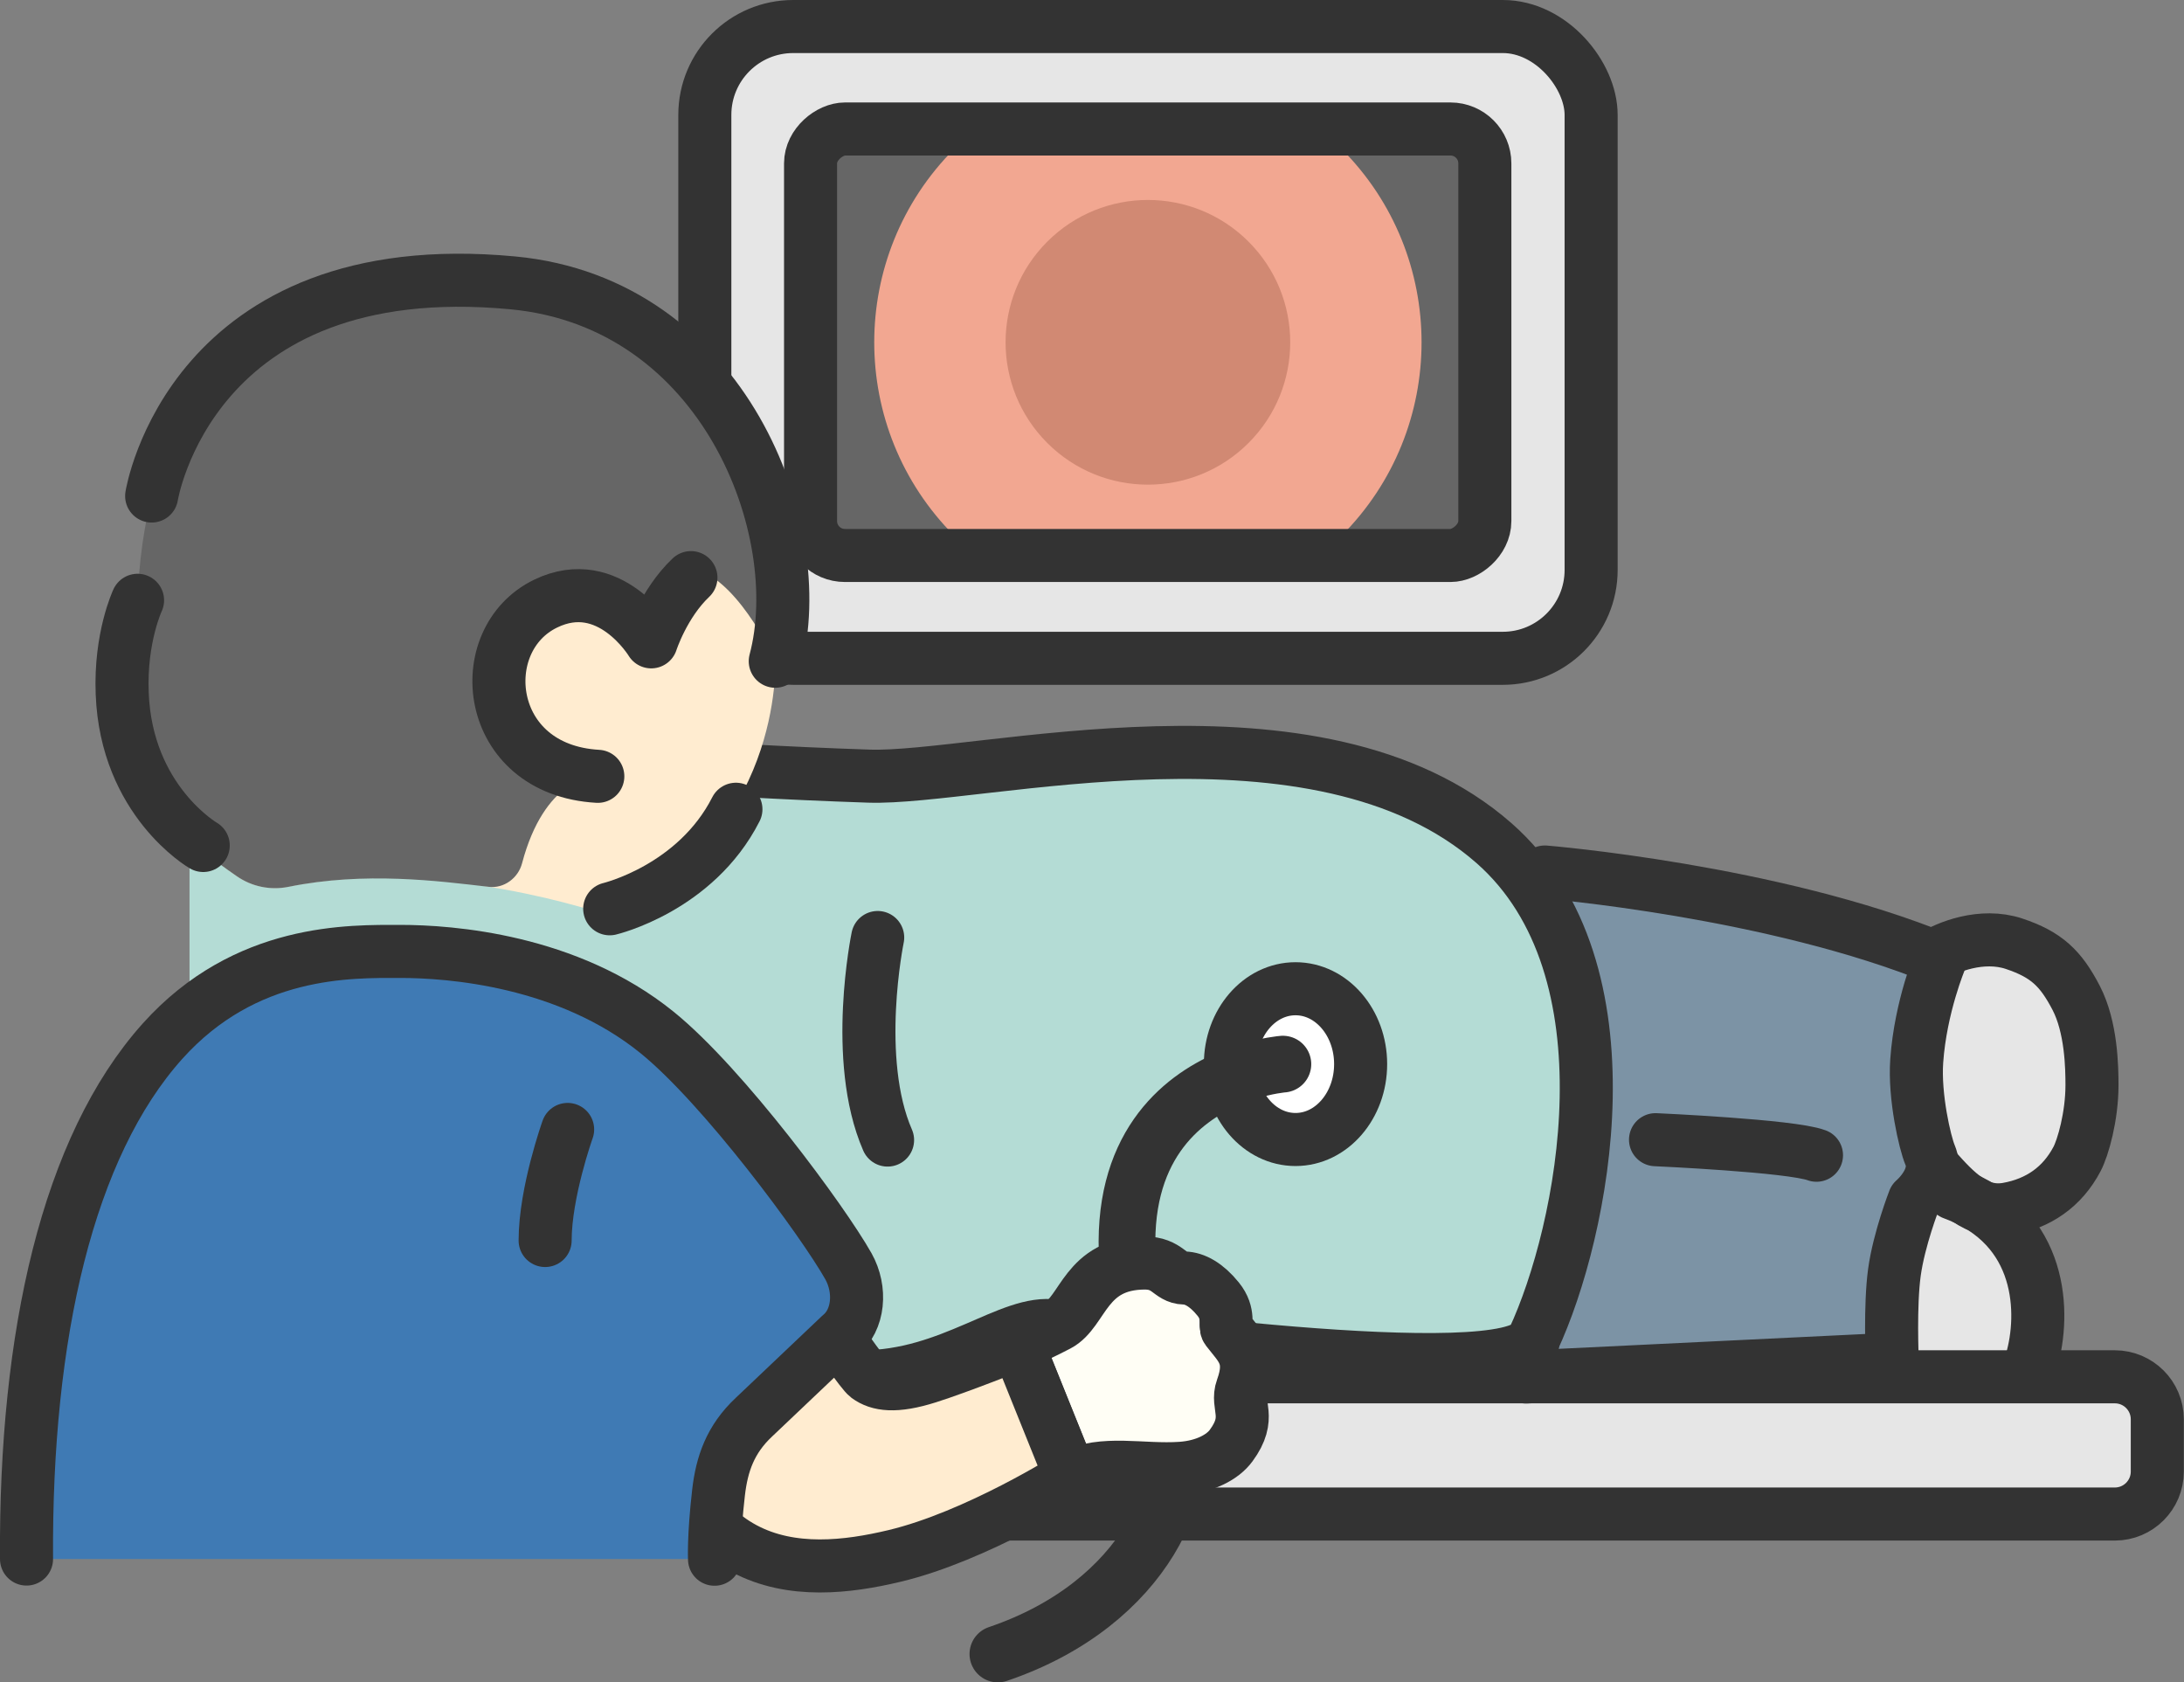
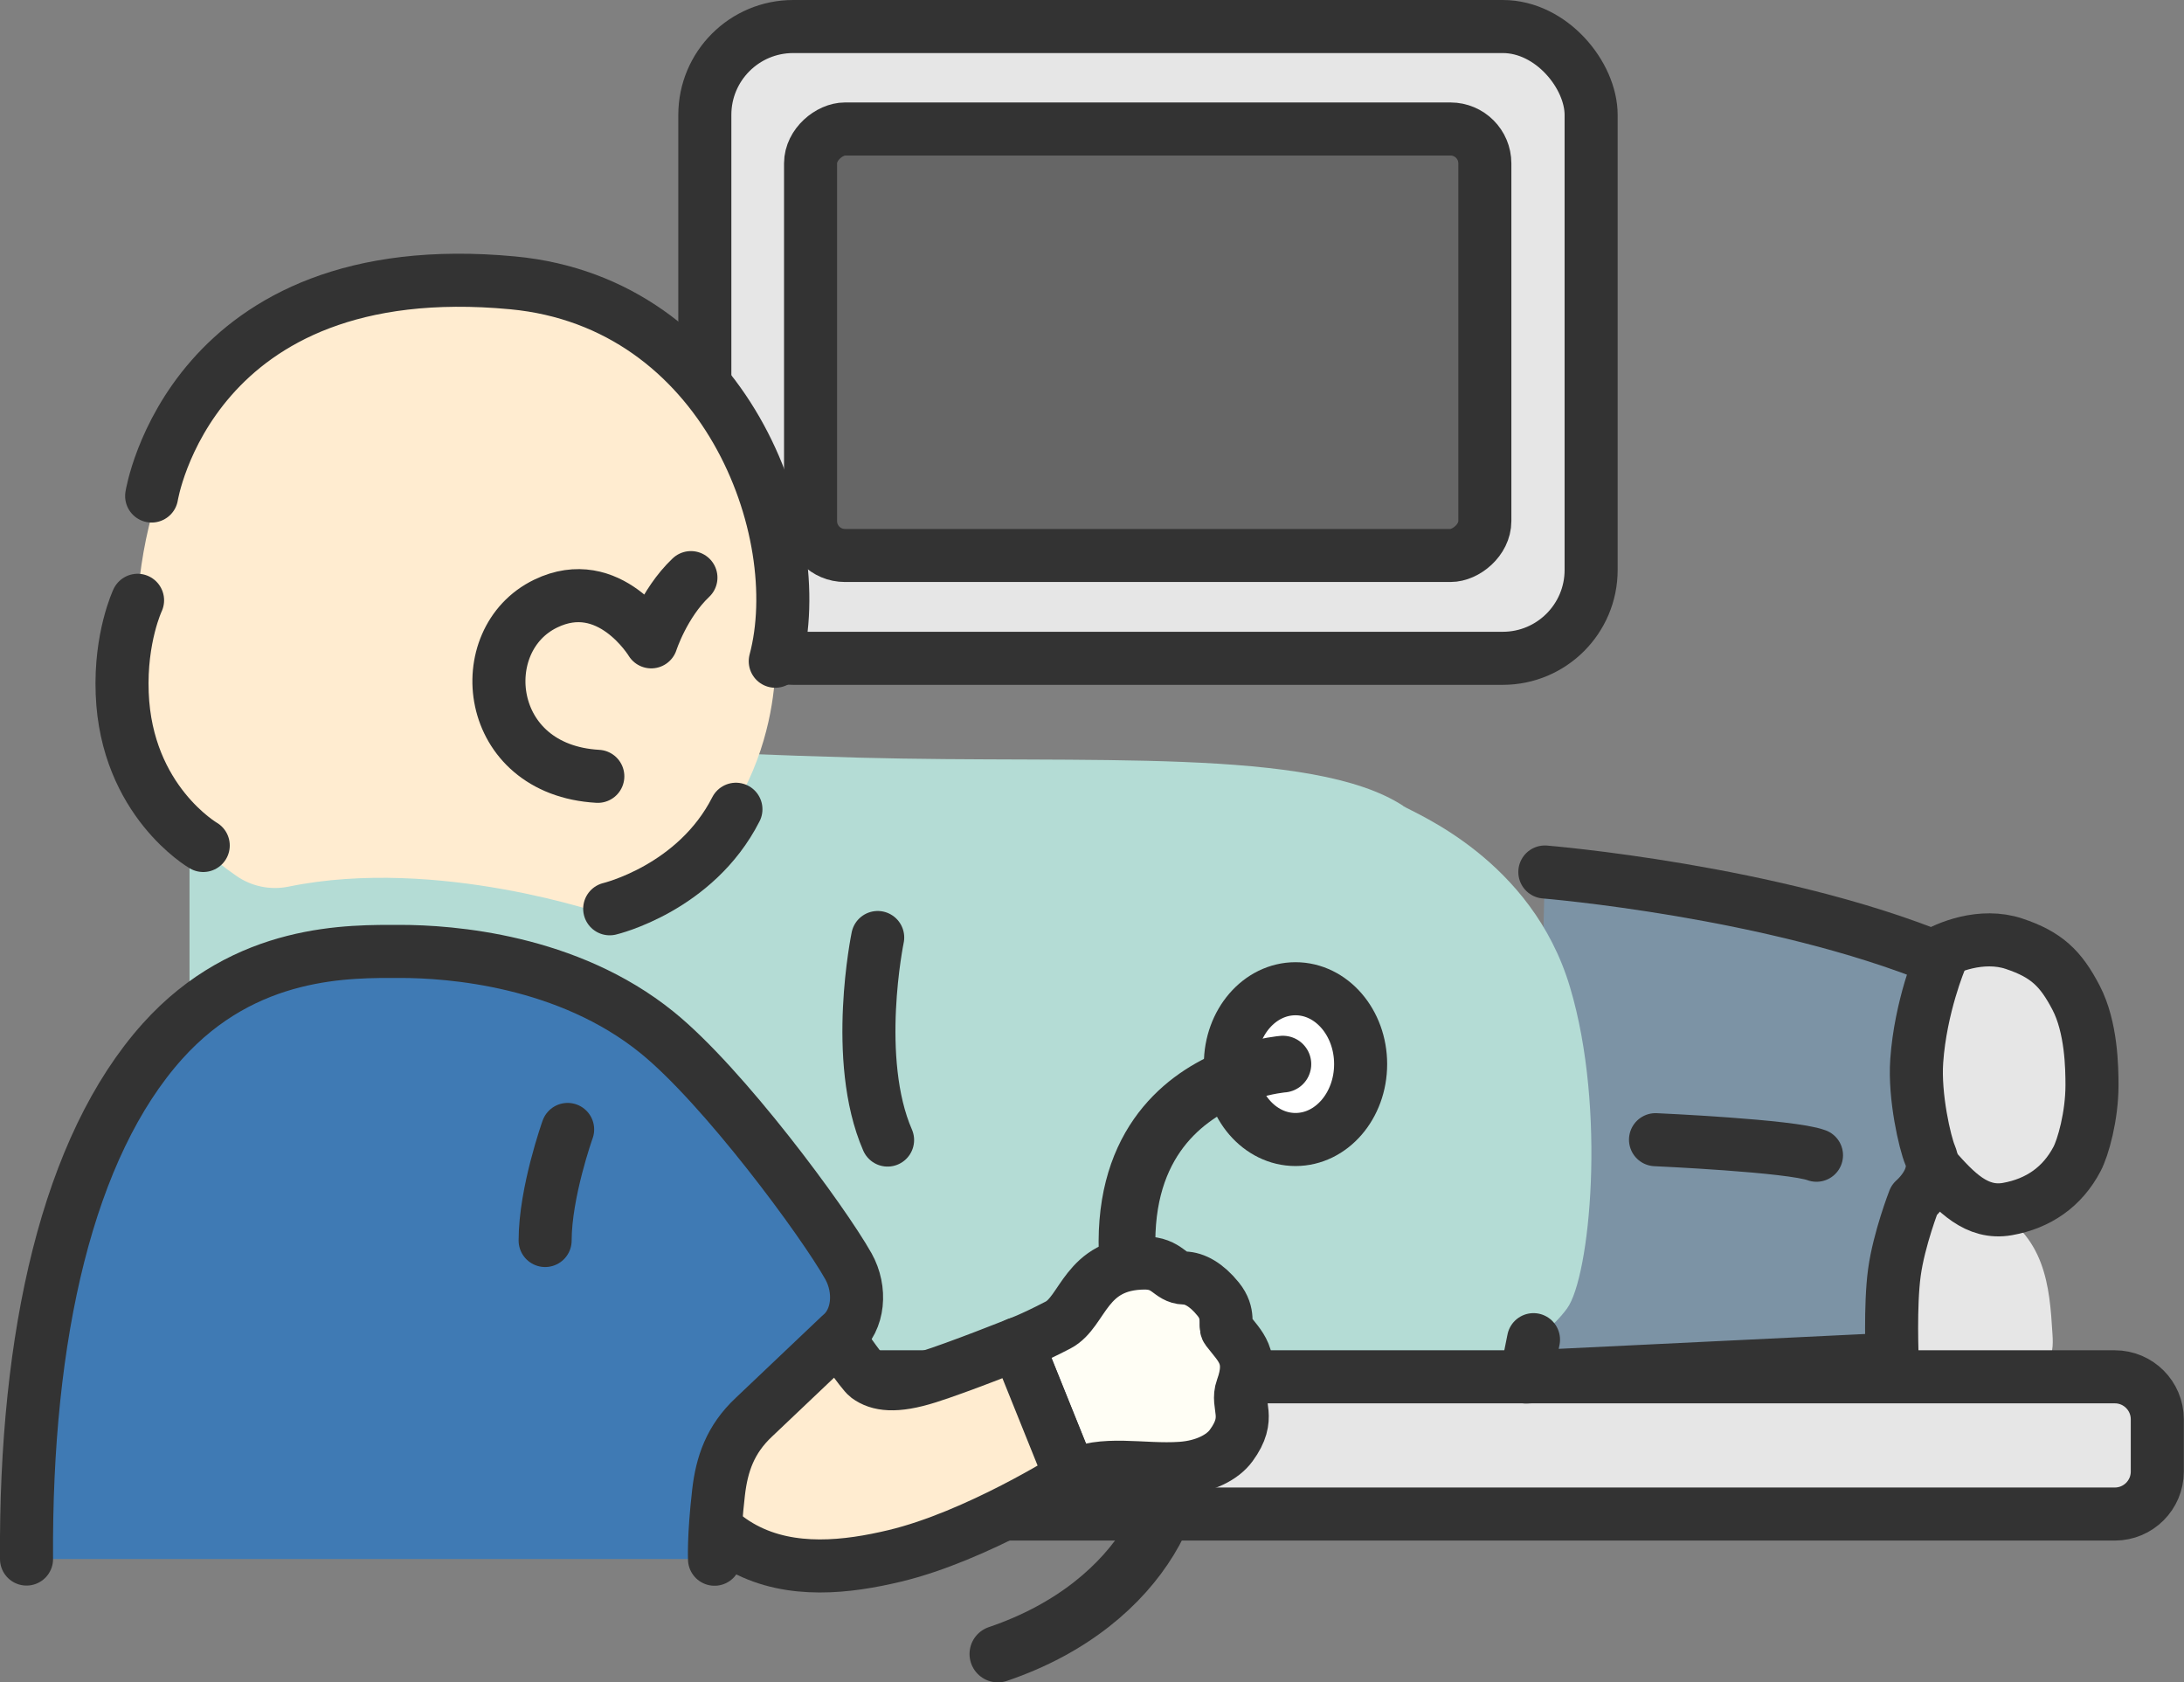
<svg xmlns="http://www.w3.org/2000/svg" id="_レイヤー_1" data-name="レイヤー_1" version="1.1" viewBox="0 0 1193.9 919.5">
  <rect x="0" y="0" width="1193.9" height="919.5" fill="#808080" stroke="none" />
  <defs>
    <style>
      .st0, .st1 {
        fill: #ffecd0;
      }

      .st2 {
        fill: #3f7ab4;
      }

      .st3 {
        fill: #d18973;
      }

      .st4, .st5 {
        fill: #e6e6e6;
      }

      .st6 {
        fill: #fffef5;
      }

      .st6, .st1, .st7, .st8, .st5, .st9 {
        stroke: #333;
        stroke-linecap: round;
        stroke-linejoin: round;
      }

      .st6, .st1, .st7, .st5, .st9 {
        stroke-width: 29px;
      }

      .st7, .st8 {
        fill: none;
      }

      .st10 {
        fill: #f2a791;
      }

      .st8 {
        stroke-width: 31px;
      }

      .st11 {
        fill: #b4dcd5;
      }

      .st12 {
        fill: #666;
      }

      .st9 {
        fill: #fff;
      }

      .st13 {
        fill: #7c93a5;
      }

      .st14 {
        clip-path: url(#clippath);
      }
    </style>
    <clipPath id="clippath">
-       <rect class="st7" x="510.9" y="2.9" width="233.1" height="368.6" rx="18.8" ry="18.8" transform="translate(814.6 -440.4) rotate(90)" />
-     </clipPath>
+       </clipPath>
  </defs>
  <path class="st4" d="M1038.4,746.9c-.6-19.3-.1-38.7,1.5-57.9,2.6-31.2,8.2-62.2,16.5-92.4,3.8-13.7,1.6-28.2,2.2-42.4.5-14.2,3.2-28.6-7.2-38.2,9.6-6.6,22.6-1.6,33.1,3.5,10.9,5.3,18.7-5.3,29.6,0,10.1,5,23.6,26,30.9,34.6,6.7,7.9,4.1,54.2-9.6,79.3-13.2,24.1-37.3,27.1-45.5,29,12.4,4.4,21.2,15.7,25.8,28,4.6,12.3,5.5,25.6,6.3,38.7.4,5.8.4,12.5-3.9,16.4-2.6,2.3-6.2,3.1-9.6,3.7-22.2,4.1-44.8,5.6-67.3,4.6" />
  <path class="st13" d="M844.5,476.6s114.4-9.5,216.3,39.9c0,0-8.4,54.3-9.7,88.4-.4,10.7,3.6,23.1,4,26.4,1.7,13.8-10.3,17.9-10.3,17.9l-1.8,16.4-8.6,77.3-200.2,9.7,4.1-20.4" />
  <g>
    <rect class="st5" x="385.3" y="14.5" width="484.5" height="345.3" rx="48.3" ry="48.3" />
    <rect class="st12" x="510.9" y="2.9" width="233.1" height="368.6" rx="18.8" ry="18.8" transform="translate(814.6 -440.4) rotate(90)" />
    <path class="st4" d="M1156.2,752.5H103.6v75.1h1052.5c12.8,0,23.2-10.4,23.2-23.2v-28.6c0-12.8-10.4-23.2-23.2-23.2Z" />
    <path class="st11" d="M767,440.4c-49.4-32.2-171.9-22.9-297.4-26.3-178.8-4.9-366-20.4-366-20.4v358.9h367.4c48.8,0,84.5-15.1,105.7-27.7,8.9-5.3,223.4,67,279.9-9.7,12.6-17.1,21.6-108.8,1.7-175.5-20.8-70.1-85.2-95.2-91.3-99.2Z" />
-     <path class="st7" d="M103.6,752.5h367.4c48.8,0,81.4-31.7,105.7-27.7,11.1,1.8,248.6,35,261.5,7.3,27.4-58.8,56.8-202.3-21.4-271.2-96.7-85-281.8-34.7-341.8-36.7-183.3-6.1-371.4-30.6-371.4-30.6" />
    <g>
      <g class="st14">
        <circle class="st10" cx="627.5" cy="187.1" r="149.6" transform="translate(51.5 498.5) rotate(-45)" />
        <circle class="st3" cx="627.5" cy="187.1" r="77.8" transform="translate(51.5 498.5) rotate(-45)" />
      </g>
      <rect class="st7" x="510.9" y="2.9" width="233.1" height="368.6" rx="18.8" ry="18.8" transform="translate(814.6 -440.4) rotate(90)" />
    </g>
    <ellipse class="st9" cx="708.2" cy="581.6" rx="35.6" ry="41.2" />
    <path class="st7" d="M103.6,752.5h1052.5c12.8,0,23.2,10.4,23.2,23.2v28.6c0,12.8-10.4,23.2-23.2,23.2H103.6" />
    <path class="st8" d="M701.3,581.6s-139.1,10.5-61.9,194.3c13.8,32.8-11.9,100.3-93.9,128.1" />
    <path class="st6" d="M556.1,734.5s6.9-2.3,22.3-10.3c14-7.3,14.7-33.7,47.3-33.9,12.8,0,13.6,8,21.7,8.2,5.7.1,12.2,3.7,18.5,11.5,6.6,8.1,3.2,14.5,4.9,16.7,7.3,9.5,14.5,14.8,8.2,32.1-3.5,9.6,5.5,15.7-6,31.3-4.6,6.3-14.4,11.5-27.3,12.4-21.5,1.5-42.6-4.5-60.4,4.5l-29.2-72.5Z" />
    <g>
      <path class="st0" d="M331.6,500.1s-92.1-32.3-173.9-15.5c-9.9,2-20.2-.1-28.5-5.9-25.5-17.8-67.4-51.4-54-150.5,4.7-65.5,37.6-178.8,195.5-174.6,26.9.7,177.8,27.9,153.1,207.9,0,0,4.3,97.5-92.3,138.7Z" />
-       <path class="st12" d="M324.1,424.3c-72-17.7-54.5-74.9-29.2-92.6,31.1-21.6,61.2,19.1,61.2,19.1,3.4-16.2,26-39.2,26-39.2,23.6,8.8,41.8,50,41.8,50,19.3-181.5-126.2-207.2-153.1-207.9-157.9-4.2-193.2,92.7-195.5,174.6-30.4,92.2,28.5,132.7,54,150.5,8.3,5.8,18.5,7.9,28.4,5.9,41.9-8.5,81.8-3.2,109.5,0,8.3,1,16.1-4.8,18.2-12.9,12.2-46.2,38.7-47.5,38.7-47.5Z" />
      <path class="st7" d="M75.2,328.1s-9.6,20.3-8.4,50.8c2.2,58.9,44.3,83.2,44.3,83.2" />
      <path class="st7" d="M82.9,271.1s21.1-133.1,197.4-116.5c115.8,10.9,162.6,135.2,143.5,206.8" />
      <path class="st7" d="M326.8,424.3c-62.3-3.5-69.3-74.7-28.5-94.4,34.9-16.9,57.7,20.9,57.7,20.9,0,0,6.7-20.9,21.7-35.1" />
      <path class="st7" d="M333.3,496.7s47-11.1,69-54.4" />
      <path class="st1" d="M556.1,734.5s-31.7,12.7-48.8,18.1c-18,5.7-27.1,4.2-33.1-.2-6-4.5-51.4-74.4-51.4-74.4l-68.9,58.5c11.8,128.9,84,126.1,135.1,113.9,44.9-10.7,96.3-43.3,96.3-43.3l-29.2-72.5Z" />
      <path class="st2" d="M463.8,692.1c-13.8-24.7-68.4-98.4-104.6-127.8-48.9-39.6-113.1-44.3-140.4-44.3s-84.5-1.6-130,49.1c-51.7,57.7-75.2,160.4-74.3,283h376.1s-.6-12.1,2.2-36.5c1.7-15.4,6.4-29,19.3-41.1l47.2-44.8c10.3-8.3,11.6-25,4.5-37.7Z" />
      <path class="st7" d="M14.5,852.1c-.8-122.5,22.6-225.3,74.3-283,45.5-50.7,102.7-49.1,130-49.1s91.5,4.7,140.4,44.3c36.2,29.3,90.7,103.1,104.6,127.8,7.1,12.7,5.8,29.3-4.5,37.7l-47.2,44.8c-12.9,12.1-17.5,25.6-19.3,41.1-2.8,24.4-2.2,36.5-2.2,36.5" />
      <path class="st7" d="M310.3,617.3s-12.3,34.4-12.3,60.7" />
    </g>
    <path class="st7" d="M479.8,512.4s-13.8,66.6,5.4,110.7" />
  </g>
  <path class="st7" d="M844.5,476.6s125.1,10.2,216.3,47.7c0,0-10.9,25.7-13,55.5-1.4,19.5,4.5,44.9,7.3,51.5,5.4,12.8-8.7,24.6-8.7,24.6,0,0-8.3,21.3-10.8,39.5-2.5,18.2-1.2,47.5-1.2,47.5l-200.2,9.7,4.1-20.4" />
  <path class="st7" d="M905,622.9s74.2,3.3,88,8.5" />
  <path class="st7" d="M1056.6,522.6c7.6-4.9,26.7-12.7,44.4-6.8s25.5,13.4,33.9,29.5,8.7,38.3,8.7,47.8c0,17-4.9,34.2-8.2,40.4-8,15.2-21.1,24.3-38,27.3-16.9,3-28.3-9.4-39.7-22.2" />
-   <path class="st7" d="M1067.5,652.2c49.9,18.2,50.4,66.2,43.1,91.4" />
</svg>